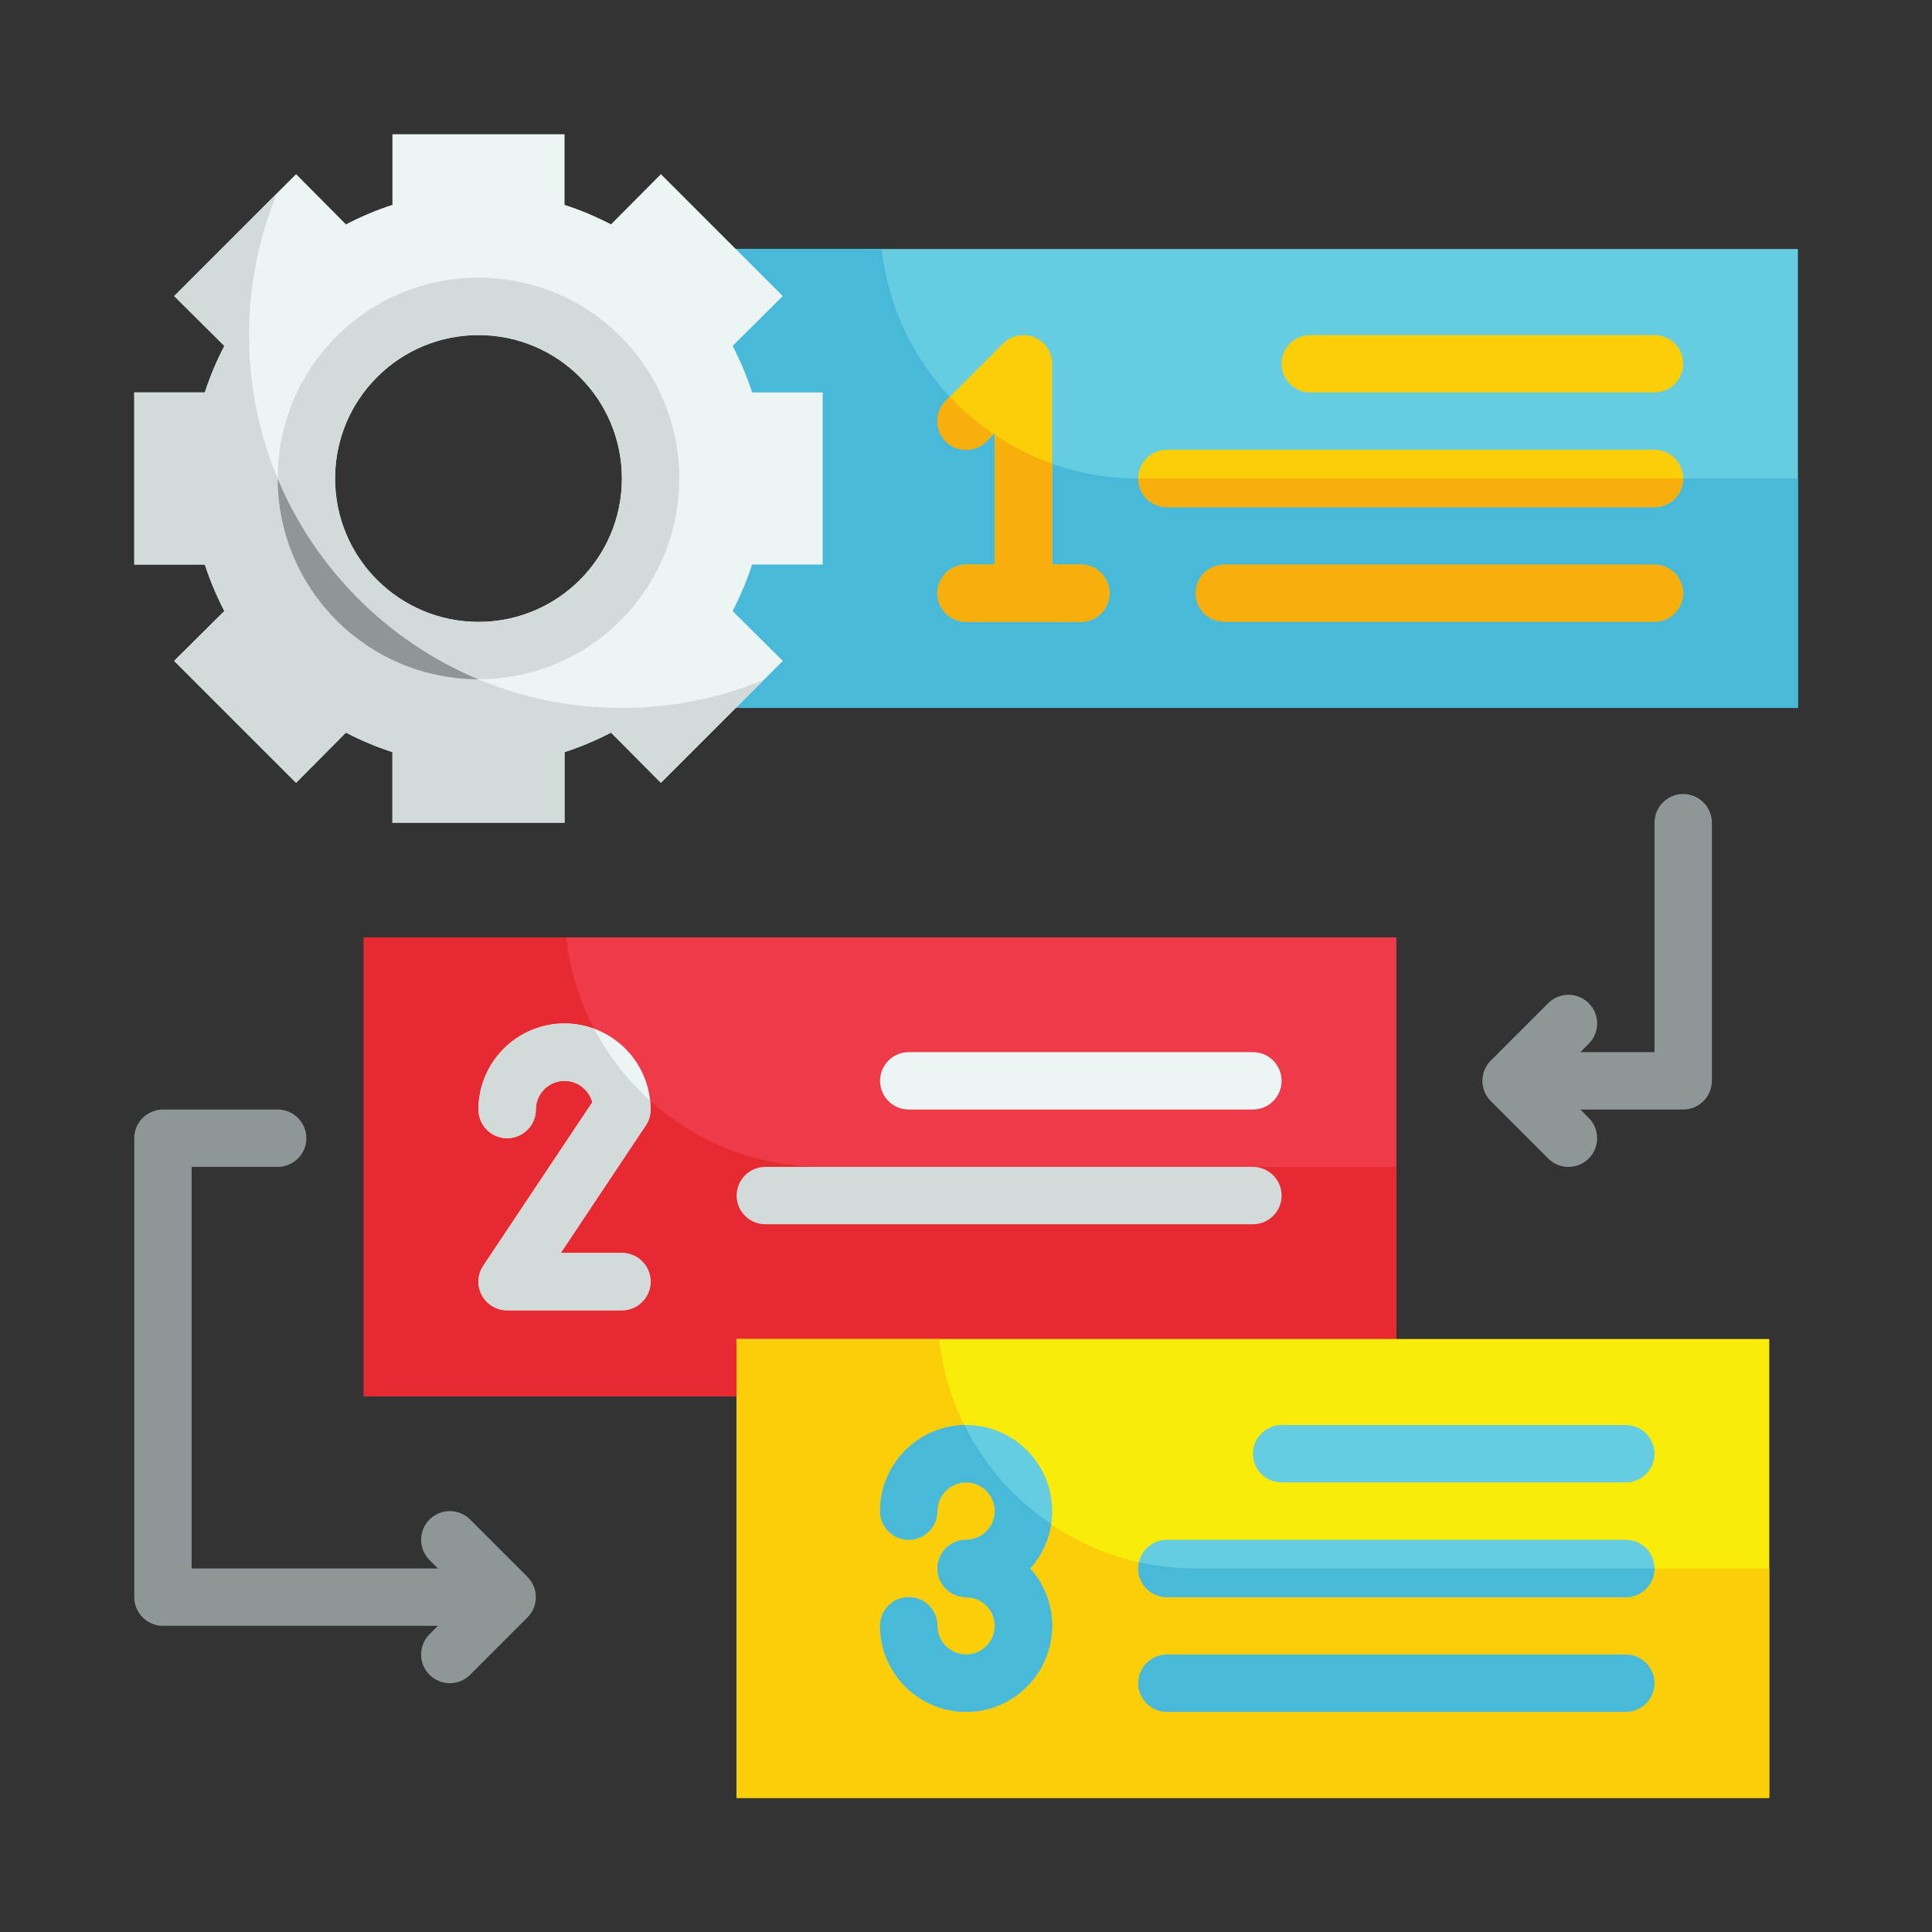
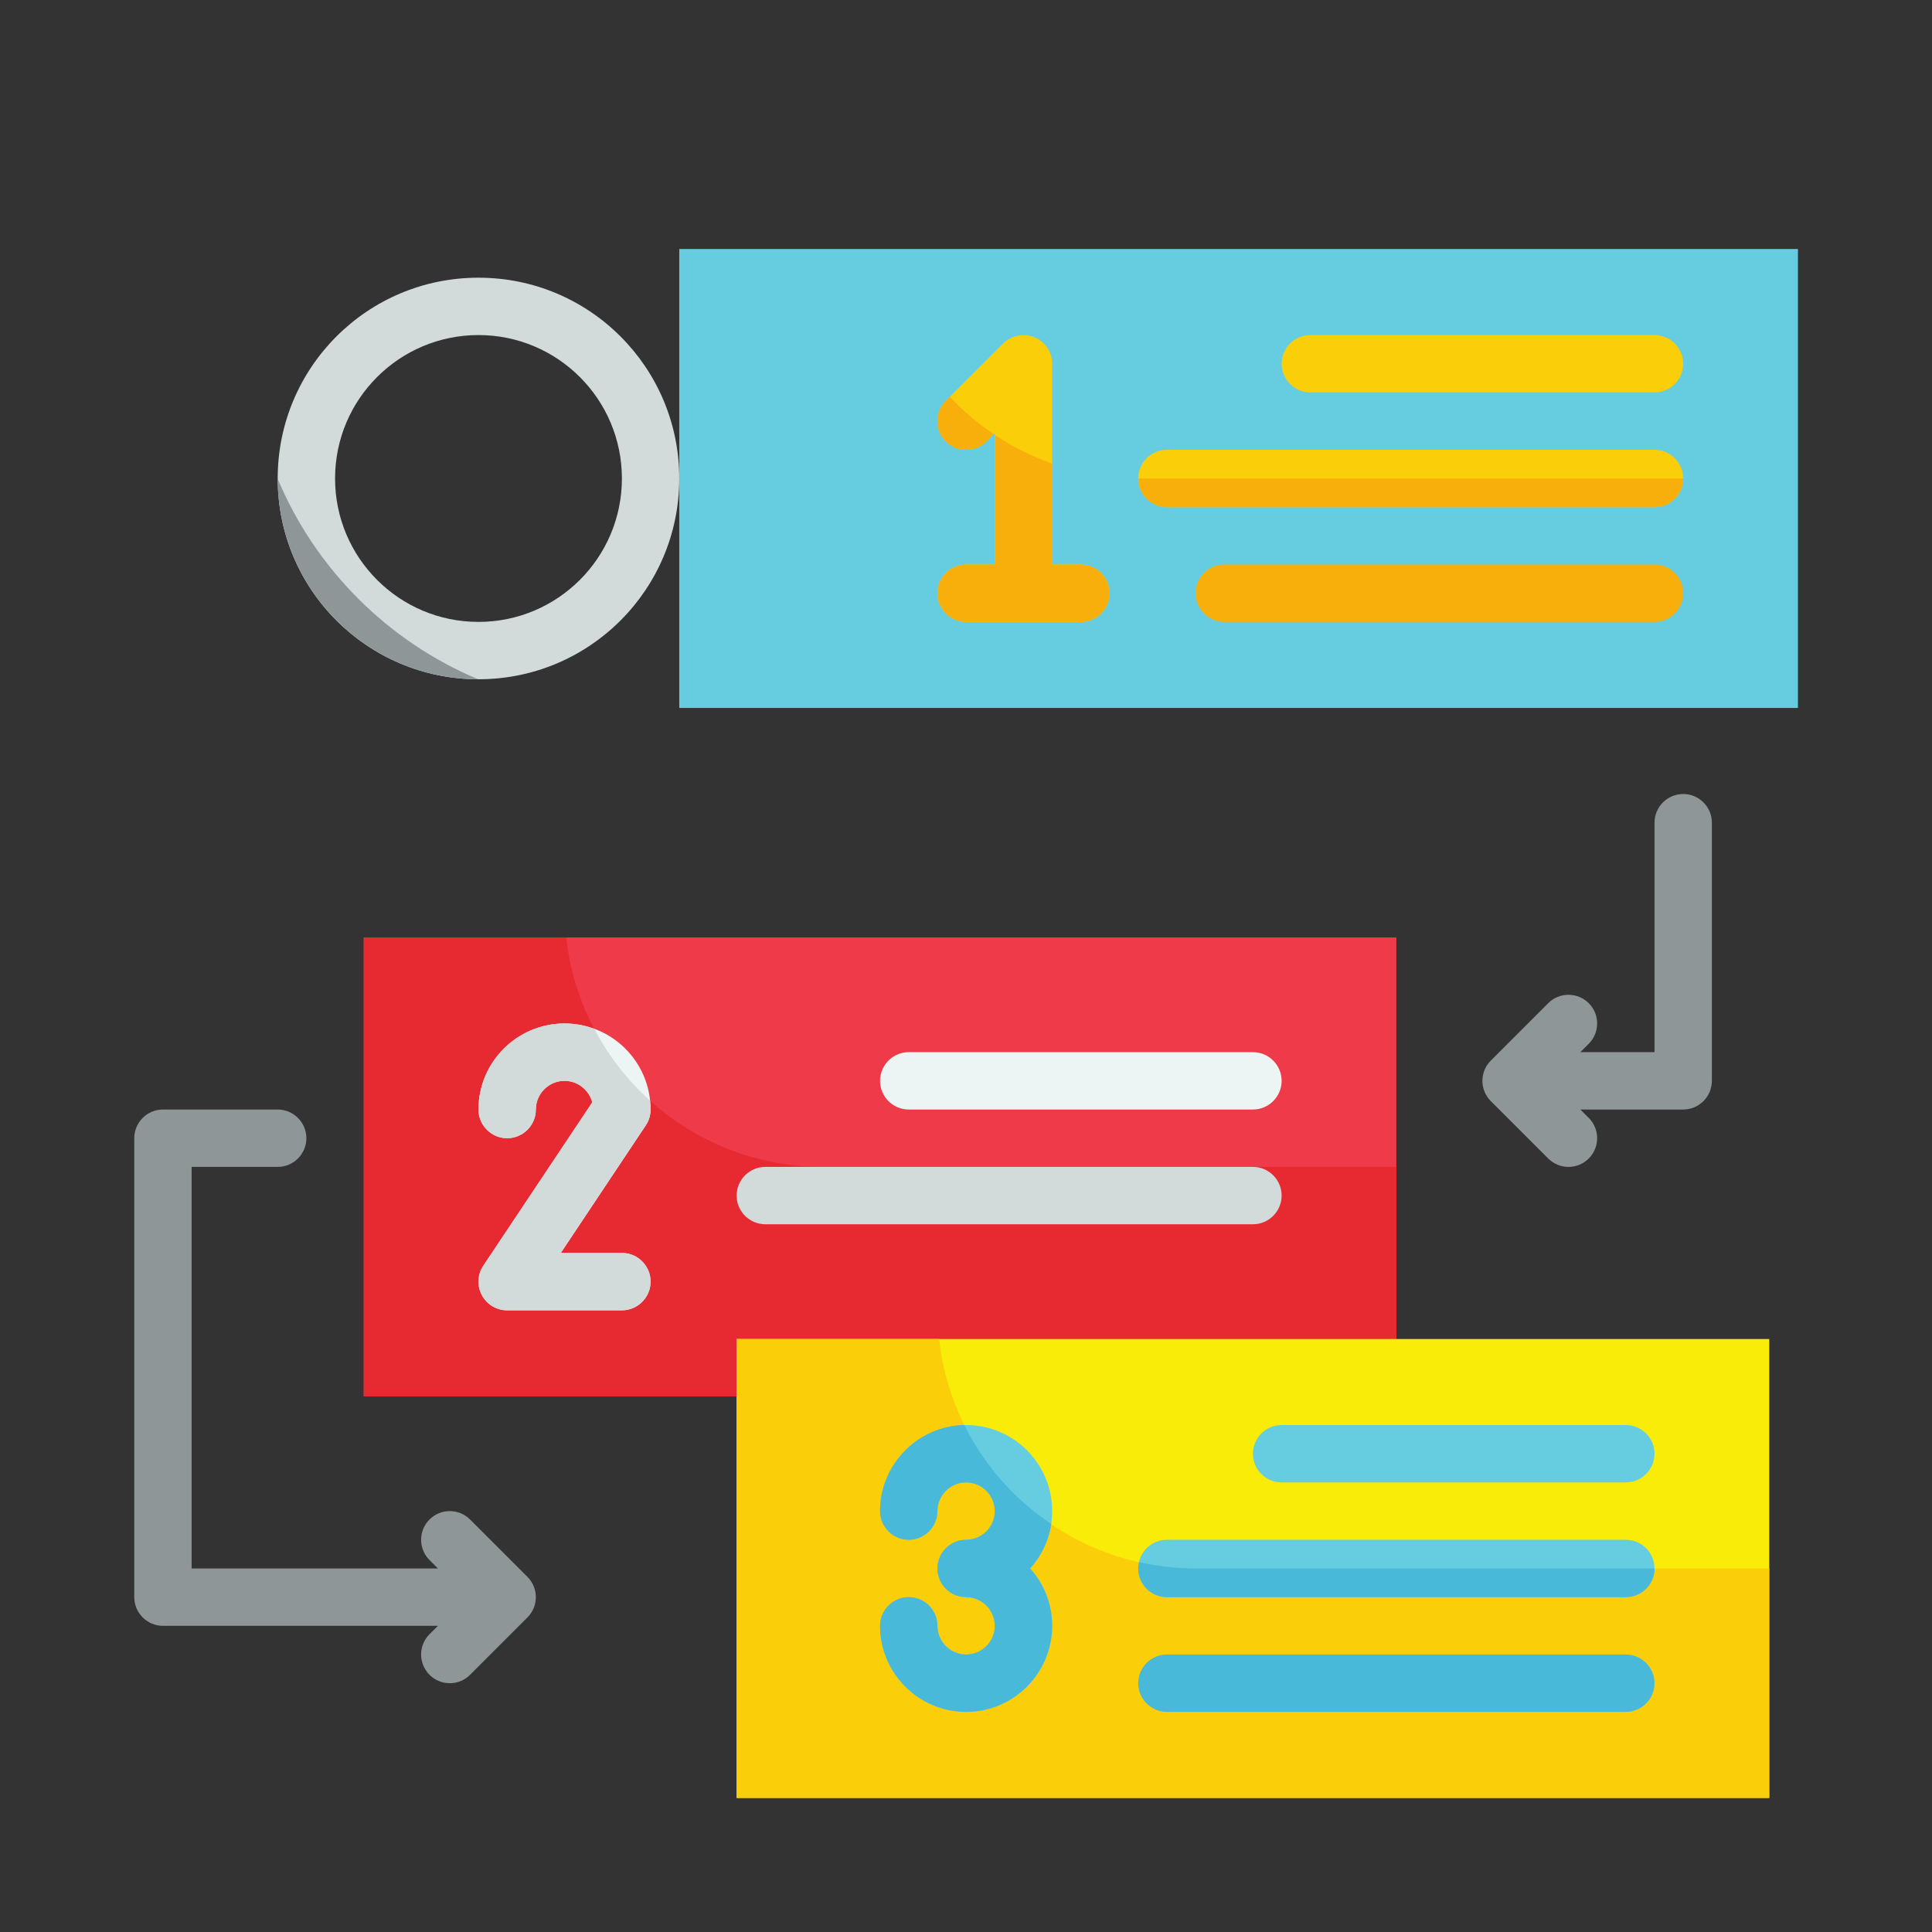
<svg xmlns="http://www.w3.org/2000/svg" width="1080" zoomAndPan="magnify" viewBox="0 0 810 810" height="1080" preserveAspectRatio="xMidYMid meet" version="1.0">
  <rect x="0" y="0" width="810" height="810" fill="#333333" stroke="none" />
  <defs>
    <clipPath id="6c3f12b768">
      <path d="M 284 104 L 753.793 104 L 753.793 297 L 284 297 Z M 284 104 " clip-rule="nonzero" />
    </clipPath>
    <clipPath id="dda62311dc">
-       <path d="M 56.293 56.293 L 345 56.293 L 345 345 L 56.293 345 Z M 56.293 56.293 " clip-rule="nonzero" />
-     </clipPath>
+       </clipPath>
    <clipPath id="47b44d9f30">
-       <path d="M 56.293 80 L 321 80 L 321 345 L 56.293 345 Z M 56.293 80 " clip-rule="nonzero" />
-     </clipPath>
+       </clipPath>
    <clipPath id="cb4928c0a5">
      <path d="M 56.293 465 L 225 465 L 225 706 L 56.293 706 Z M 56.293 465 " clip-rule="nonzero" />
    </clipPath>
    <clipPath id="6e72e53069">
      <path d="M 308 561 L 742 561 L 742 753.793 L 308 753.793 Z M 308 561 " clip-rule="nonzero" />
    </clipPath>
  </defs>
  <path fill="#ef3a49" d="M 585.43 585.43 L 152.5 585.43 L 152.5 393.02 L 585.43 393.02 L 585.43 585.43 " fill-opacity="1" fill-rule="nonzero" />
  <path fill="#e72a31" d="M 585.43 489.227 L 585.43 585.43 L 152.5 585.43 L 152.5 393.02 L 237.387 393.02 C 243.305 447.133 289.246 489.227 344.914 489.227 L 585.43 489.227 " fill-opacity="1" fill-rule="nonzero" />
  <path fill="#ecf5f4" d="M 272.758 465.172 C 272.758 445.254 256.598 429.094 236.684 429.094 C 216.766 429.094 200.605 445.254 200.605 465.172 C 200.605 471.797 206.008 477.199 212.629 477.199 C 219.254 477.199 224.656 471.797 224.656 465.172 C 224.656 458.551 230.059 453.148 236.684 453.148 C 242.273 453.148 246.969 456.953 248.332 462.121 L 202.625 530.656 C 200.18 534.367 199.945 539.113 202.012 543.012 C 204.129 546.91 208.215 549.355 212.629 549.355 L 260.734 549.355 C 267.355 549.355 272.758 543.953 272.758 537.328 C 272.758 530.703 267.355 525.301 260.734 525.301 L 235.086 525.301 L 270.738 471.844 C 272.055 469.871 272.758 467.57 272.758 465.172 " fill-opacity="1" fill-rule="nonzero" />
  <path fill="#ecf5f4" d="M 380.992 465.172 L 525.301 465.172 C 531.926 465.172 537.328 459.77 537.328 453.148 C 537.328 446.523 531.926 441.121 525.301 441.121 L 380.992 441.121 C 374.367 441.121 368.965 446.523 368.965 453.148 C 368.965 459.77 374.367 465.172 380.992 465.172 " fill-opacity="1" fill-rule="nonzero" />
  <path fill="#d2dbda" d="M 537.328 501.25 C 537.328 494.629 531.926 489.227 525.301 489.227 L 320.863 489.227 C 314.238 489.227 308.836 494.629 308.836 501.25 C 308.836 507.875 314.238 513.277 320.863 513.277 L 525.301 513.277 C 531.926 513.277 537.328 507.875 537.328 501.25 " fill-opacity="1" fill-rule="nonzero" />
  <path fill="#d2dbda" d="M 272.758 537.328 C 272.758 543.953 267.355 549.355 260.734 549.355 L 212.629 549.355 C 208.168 549.355 204.082 546.957 202.059 542.965 C 199.898 539.113 200.133 534.32 202.625 530.703 L 248.332 462.168 C 246.922 457 242.227 453.148 236.684 453.148 C 230.059 453.148 224.656 458.551 224.656 465.172 C 224.656 471.797 219.254 477.199 212.629 477.199 C 206.008 477.199 200.605 471.797 200.605 465.172 C 200.605 445.348 216.859 429.094 236.684 429.094 C 241.004 429.094 245.324 429.941 249.176 431.398 C 255.098 442.672 263.035 452.914 272.523 461.461 C 272.617 462.637 272.758 463.859 272.758 465.172 C 272.758 467.57 272.055 469.871 270.738 471.797 L 235.133 525.301 L 260.734 525.301 C 267.355 525.301 272.758 530.703 272.758 537.328 " fill-opacity="1" fill-rule="nonzero" />
  <g clip-path="url(#6c3f12b768)">
    <path fill="#66cde1" d="M 753.793 296.812 L 284.785 296.812 L 284.785 104.398 L 753.793 104.398 L 753.793 296.812 " fill-opacity="1" fill-rule="nonzero" />
-     <path fill="#49b9da" d="M 753.793 200.605 L 753.793 296.812 L 284.785 296.812 L 284.785 104.398 L 369.672 104.398 C 375.59 158.512 421.531 200.605 477.199 200.605 L 753.793 200.605 " fill-opacity="1" fill-rule="nonzero" />
  </g>
  <path fill="#face08" d="M 405.043 236.684 C 398.422 236.684 393.02 242.082 393.02 248.707 C 393.02 255.332 398.422 260.734 405.043 260.734 L 453.148 260.734 C 459.77 260.734 465.172 255.332 465.172 248.707 C 465.172 242.082 459.77 236.684 453.148 236.684 L 441.121 236.684 L 441.121 152.5 C 441.121 147.613 438.207 143.246 433.699 141.414 C 429.188 139.535 424.023 140.57 420.594 143.996 L 396.543 168.051 C 391.844 172.746 391.844 180.359 396.543 185.055 C 401.238 189.754 408.848 189.754 413.547 185.055 L 417.07 181.531 L 417.07 236.684 L 405.043 236.684 " fill-opacity="1" fill-rule="nonzero" />
  <path fill="#face08" d="M 549.355 164.527 L 693.664 164.527 C 700.289 164.527 705.691 159.125 705.691 152.5 C 705.691 145.879 700.289 140.477 693.664 140.477 L 549.355 140.477 C 542.73 140.477 537.328 145.879 537.328 152.5 C 537.328 159.125 542.73 164.527 549.355 164.527 " fill-opacity="1" fill-rule="nonzero" />
  <path fill="#face08" d="M 489.227 212.629 L 693.664 212.629 C 700.289 212.629 705.691 207.227 705.691 200.605 C 705.691 193.98 700.289 188.578 693.664 188.578 L 489.227 188.578 C 482.602 188.578 477.199 193.98 477.199 200.605 C 477.199 207.227 482.602 212.629 489.227 212.629 " fill-opacity="1" fill-rule="nonzero" />
  <path fill="#f9af0b" d="M 693.664 236.684 L 513.277 236.684 C 506.652 236.684 501.25 242.082 501.25 248.707 C 501.25 255.332 506.652 260.734 513.277 260.734 L 693.664 260.734 C 700.289 260.734 705.691 255.332 705.691 248.707 C 705.691 242.082 700.289 236.684 693.664 236.684 " fill-opacity="1" fill-rule="nonzero" />
  <path fill="#f9af0b" d="M 396.492 185.102 C 391.797 180.406 391.797 172.699 396.492 168.004 L 398.184 166.312 C 403.727 172.23 409.836 177.539 416.602 181.953 L 413.594 185.102 C 408.895 189.801 401.191 189.801 396.492 185.102 " fill-opacity="1" fill-rule="nonzero" />
  <path fill="#f9af0b" d="M 465.172 248.707 C 465.172 255.332 459.77 260.734 453.148 260.734 L 405.043 260.734 C 398.422 260.734 393.02 255.332 393.02 248.707 C 393.02 242.082 398.422 236.684 405.043 236.684 L 417.07 236.684 L 417.07 182.332 C 424.398 187.262 432.57 191.352 441.121 194.355 L 441.121 236.684 L 453.148 236.684 C 459.77 236.684 465.172 242.082 465.172 248.707 " fill-opacity="1" fill-rule="nonzero" />
  <path fill="#f9af0b" d="M 705.691 200.605 C 705.691 207.227 700.289 212.629 693.664 212.629 L 489.227 212.629 C 482.602 212.629 477.199 207.227 477.199 200.605 L 705.691 200.605 " fill-opacity="1" fill-rule="nonzero" />
  <g clip-path="url(#dda62311dc)">
-     <path fill="#ecf5f4" d="M 200.605 260.734 C 167.391 260.734 140.477 233.816 140.477 200.605 C 140.477 167.391 167.391 140.477 200.605 140.477 C 233.816 140.477 260.734 167.391 260.734 200.605 C 260.734 233.816 233.816 260.734 200.605 260.734 Z M 344.914 236.684 L 344.914 164.527 L 315.32 164.527 C 313.16 157.809 310.387 151.277 307.145 145.031 L 328.191 124.129 L 277.082 73.016 L 256.176 94.062 C 249.93 90.82 243.398 88.051 236.684 85.887 L 236.684 56.293 L 164.527 56.293 L 164.527 85.887 C 157.809 88.051 151.277 90.82 145.031 94.062 L 124.129 73.016 L 73.016 124.129 L 94.062 145.031 C 90.82 151.277 88.051 157.809 85.887 164.527 L 56.293 164.527 L 56.293 236.684 L 85.887 236.684 C 88.051 243.398 90.82 249.93 94.062 256.176 L 73.016 277.082 L 124.129 328.191 L 145.031 307.145 C 151.277 310.387 157.809 313.16 164.527 315.32 L 164.527 344.914 L 236.684 344.914 L 236.684 315.32 C 243.398 313.16 249.93 310.387 256.176 307.145 L 277.082 328.191 L 328.191 277.082 L 307.145 256.176 C 310.387 249.93 313.16 243.398 315.32 236.684 L 344.914 236.684 " fill-opacity="1" fill-rule="nonzero" />
-   </g>
+     </g>
  <g clip-path="url(#47b44d9f30)">
    <path fill="#d2dbda" d="M 260.734 296.812 C 174.391 296.812 104.398 226.816 104.398 140.477 C 104.398 119.43 108.625 99.23 116.188 80.957 L 73.016 124.129 L 94.062 145.031 C 90.82 151.277 88.051 157.809 85.887 164.527 L 56.293 164.527 L 56.293 236.684 L 85.887 236.684 C 88.051 243.398 90.82 249.93 94.062 256.176 L 73.016 277.082 L 124.129 328.191 L 145.031 307.145 C 151.277 310.387 157.809 313.16 164.527 315.32 L 164.527 344.914 L 236.684 344.914 L 236.684 315.32 C 243.398 313.16 249.93 310.387 256.176 307.145 L 277.082 328.191 L 320.254 285.02 C 301.977 292.582 281.777 296.812 260.734 296.812 " fill-opacity="1" fill-rule="nonzero" />
  </g>
  <path fill="#d2dbda" d="M 200.605 260.734 C 167.391 260.734 140.477 233.816 140.477 200.605 C 140.477 167.391 167.391 140.477 200.605 140.477 C 233.816 140.477 260.734 167.391 260.734 200.605 C 260.734 233.816 233.816 260.734 200.605 260.734 Z M 200.605 116.422 C 154.051 116.422 116.422 154.051 116.422 200.605 C 116.422 247.156 154.051 284.785 200.605 284.785 C 247.156 284.785 284.785 247.156 284.785 200.605 C 284.785 154.051 247.156 116.422 200.605 116.422 " fill-opacity="1" fill-rule="nonzero" />
  <path fill="#8f9697" d="M 116.422 200.746 C 116.562 247.156 154.051 284.645 200.465 284.785 C 162.602 268.906 132.301 238.609 116.422 200.746 " fill-opacity="1" fill-rule="nonzero" />
  <path fill="#8f9697" d="M 705.691 332.887 C 699.066 332.887 693.664 338.289 693.664 344.914 L 693.664 441.121 L 662.566 441.121 L 666.09 437.598 C 670.785 432.902 670.785 425.289 666.09 420.594 C 661.391 415.895 653.781 415.895 649.086 420.594 L 625.031 444.645 C 620.336 449.344 620.336 456.953 625.031 461.648 L 649.086 485.703 C 651.434 488.051 654.488 489.227 657.586 489.227 C 660.688 489.227 663.742 488.051 666.09 485.703 C 670.785 481.004 670.785 473.395 666.09 468.695 L 662.566 465.172 L 705.691 465.172 C 712.312 465.172 717.715 459.77 717.715 453.148 L 717.715 344.914 C 717.715 338.289 712.312 332.887 705.691 332.887 " fill-opacity="1" fill-rule="nonzero" />
  <g clip-path="url(#cb4928c0a5)">
    <path fill="#8f9697" d="M 197.082 637.059 C 192.383 632.359 184.773 632.359 180.074 637.059 C 175.379 641.758 175.379 649.367 180.074 654.062 L 183.598 657.586 L 80.344 657.586 L 80.344 489.227 L 116.422 489.227 C 123.047 489.227 128.449 483.824 128.449 477.199 C 128.449 470.574 123.047 465.172 116.422 465.172 L 68.32 465.172 C 61.695 465.172 56.293 470.574 56.293 477.199 L 56.293 669.613 C 56.293 676.234 61.695 681.637 68.32 681.637 L 183.598 681.637 L 180.074 685.16 C 175.379 689.859 175.379 697.469 180.074 702.168 C 182.426 704.516 185.477 705.691 188.578 705.691 C 191.68 705.691 194.73 704.516 197.082 702.168 L 221.133 678.117 C 225.832 673.418 225.832 665.809 221.133 661.109 L 197.082 637.059 " fill-opacity="1" fill-rule="nonzero" />
  </g>
  <g clip-path="url(#6e72e53069)">
    <path fill="#f8ec08" d="M 741.77 753.793 L 308.836 753.793 L 308.836 561.379 L 741.77 561.379 L 741.77 753.793 " fill-opacity="1" fill-rule="nonzero" />
    <path fill="#face08" d="M 741.77 657.586 L 741.77 753.793 L 308.836 753.793 L 308.836 561.379 L 393.723 561.379 C 399.641 615.496 445.586 657.586 501.25 657.586 L 741.77 657.586 " fill-opacity="1" fill-rule="nonzero" />
  </g>
  <path fill="#66cde1" d="M 405.043 597.457 C 385.125 597.457 368.965 613.617 368.965 633.535 C 368.965 640.16 374.367 645.562 380.992 645.562 C 387.617 645.562 393.02 640.16 393.02 633.535 C 393.02 626.91 398.422 621.508 405.043 621.508 C 411.668 621.508 417.07 626.91 417.07 633.535 C 417.07 640.16 411.668 645.562 405.043 645.562 C 398.422 645.562 393.02 650.965 393.02 657.586 C 393.02 664.211 398.422 669.613 405.043 669.613 C 411.668 669.613 417.07 675.016 417.07 681.637 C 417.07 688.262 411.668 693.664 405.043 693.664 C 398.422 693.664 393.02 688.262 393.02 681.637 C 393.02 675.016 387.617 669.613 380.992 669.613 C 374.367 669.613 368.965 675.016 368.965 681.637 C 368.965 701.555 385.125 717.715 405.043 717.715 C 424.961 717.715 441.121 701.555 441.121 681.637 C 441.121 672.383 437.645 663.977 431.914 657.586 C 437.645 651.199 441.121 642.789 441.121 633.535 C 441.121 613.617 424.961 597.457 405.043 597.457 " fill-opacity="1" fill-rule="nonzero" />
  <path fill="#66cde1" d="M 681.637 597.457 L 537.328 597.457 C 530.703 597.457 525.301 602.859 525.301 609.484 C 525.301 616.105 530.703 621.508 537.328 621.508 L 681.637 621.508 C 688.262 621.508 693.664 616.105 693.664 609.484 C 693.664 602.859 688.262 597.457 681.637 597.457 " fill-opacity="1" fill-rule="nonzero" />
  <path fill="#66cde1" d="M 681.637 645.562 L 489.227 645.562 C 482.602 645.562 477.199 650.965 477.199 657.586 C 477.199 664.211 482.602 669.613 489.227 669.613 L 681.637 669.613 C 688.262 669.613 693.664 664.211 693.664 657.586 C 693.664 650.965 688.262 645.562 681.637 645.562 " fill-opacity="1" fill-rule="nonzero" />
  <path fill="#49b9da" d="M 681.637 693.664 L 489.227 693.664 C 482.602 693.664 477.199 699.066 477.199 705.691 C 477.199 712.312 482.602 717.715 489.227 717.715 L 681.637 717.715 C 688.262 717.715 693.664 712.312 693.664 705.691 C 693.664 699.066 688.262 693.664 681.637 693.664 " fill-opacity="1" fill-rule="nonzero" />
  <path fill="#49b9da" d="M 441.121 681.637 C 441.121 701.461 424.914 717.715 405.043 717.715 C 385.219 717.715 368.965 701.461 368.965 681.637 C 368.965 675.016 374.367 669.613 380.992 669.613 C 387.617 669.613 393.02 675.016 393.02 681.637 C 393.02 688.262 398.422 693.664 405.043 693.664 C 411.668 693.664 417.07 688.262 417.07 681.637 C 417.07 675.016 411.668 669.613 405.043 669.613 C 398.422 669.613 393.02 664.211 393.02 657.586 C 393.02 650.965 398.422 645.562 405.043 645.562 C 411.668 645.562 417.07 640.16 417.07 633.535 C 417.07 626.91 411.668 621.508 405.043 621.508 C 398.422 621.508 393.02 626.91 393.02 633.535 C 393.02 640.16 387.617 645.562 380.992 645.562 C 374.367 645.562 368.965 640.16 368.965 633.535 C 368.965 613.945 384.844 597.832 404.34 597.457 C 412.605 614.273 425.242 628.602 440.746 638.938 C 439.664 646.031 436.422 652.559 431.867 657.586 C 437.645 663.977 441.121 672.383 441.121 681.637 " fill-opacity="1" fill-rule="nonzero" />
  <path fill="#49b9da" d="M 693.664 657.586 C 693.664 664.211 688.262 669.613 681.637 669.613 L 489.227 669.613 C 482.602 669.613 477.199 664.211 477.199 657.586 C 477.199 656.602 477.34 655.801 477.574 654.957 C 485.137 656.602 493.078 657.586 501.25 657.586 L 693.664 657.586 " fill-opacity="1" fill-rule="nonzero" />
</svg>